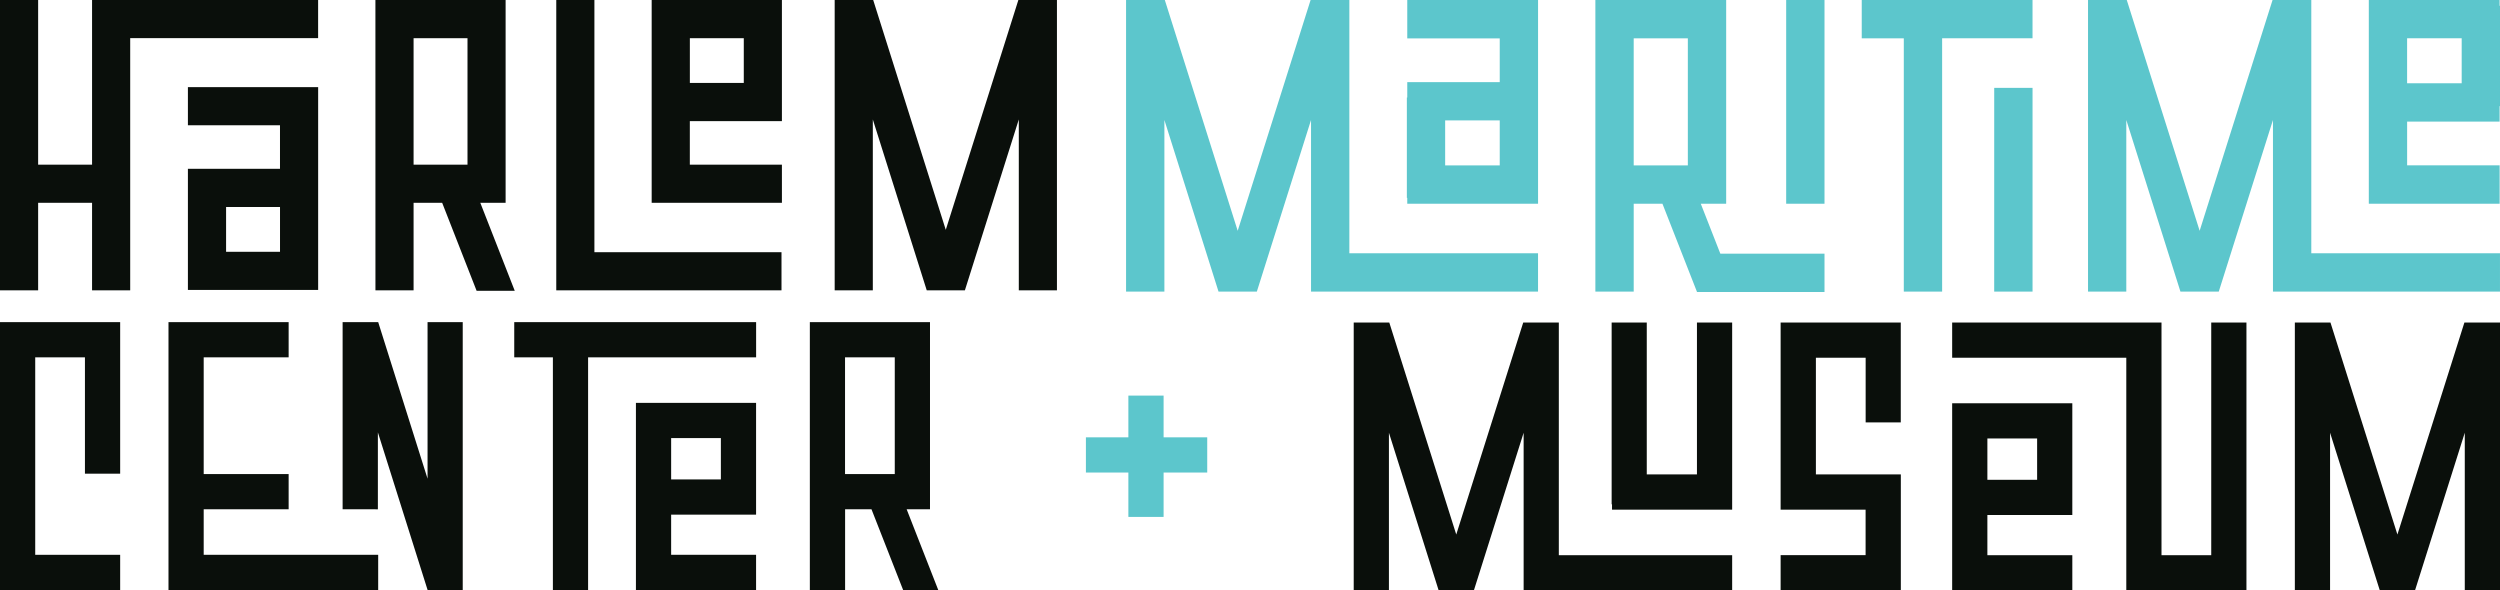
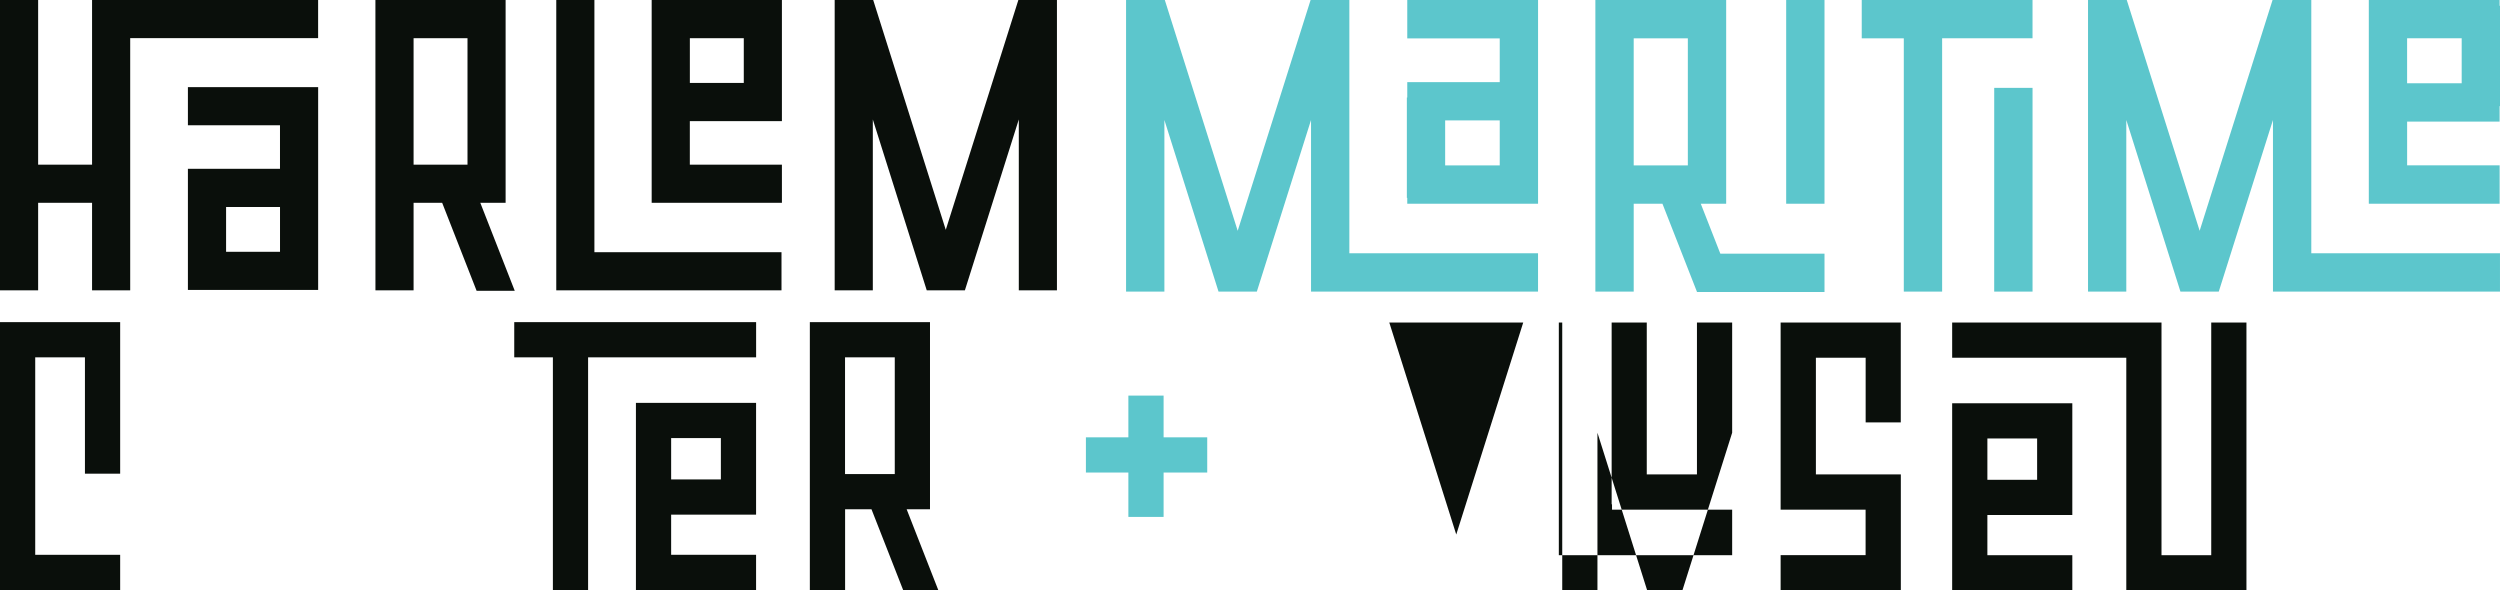
<svg xmlns="http://www.w3.org/2000/svg" width="249.098" height="58.827">
  <g data-name="Harlem maritime center museum horizontal">
    <g data-name="Group 49" fill="#0a0f0b">
      <path data-name="Path 81" d="M0 28.93V0h3.8v16.407h5.373V0h22.524v3.8H12.973v25.128h-3.8v-8.72H3.8v8.72zm31.7-.041H18.723V16.821h9.175v-4.34h-9.175v-3.8H31.7zm-3.8-3.8v-4.463h-5.373v4.463z" />
      <g data-name="Group 48">
        <path data-name="Path 82" d="M37.406 0h12.973v20.21h-2.521l3.43 8.762h-3.8l-3.43-8.762h-2.849v8.72h-3.8zm9.175 16.407v-12.6h-5.372v12.6z" />
        <path data-name="Path 83" d="M77.868 28.93H55.426V0h3.8v25.128h18.642zm.042-8.72H64.932V0h12.977v12.068h-9.175v4.339h9.175zm-3.8-11.944V3.803h-5.373v4.463z" />
        <path data-name="Path 84" d="M87.004 0l7.232 22.9L101.469 0h3.844v28.93h-3.8V11.902L96.14 28.93h-3.8l-5.373-17.028V28.93h-3.8V0z" />
      </g>
    </g>
    <g data-name="Group 50" fill="#5cc6cc">
      <path data-name="Path 85" d="M112.2 29.056V-.003h3.86l7.263 23 7.266-23h3.86v25.24h18.8v3.819H130.63v-17.1l-5.4 17.1h-3.817l-5.394-17.1v17.1zm27.978-9.338v-10h.041V8.183h9.213v-4.36h-9.213V-.003h13.032v20.3h-13.033v-.581zm3.816-7.723v4.485h5.438v-4.483z" />
      <path data-name="Path 86" d="M158.962 29.056V-.003h13.032v20.3h-2.531l1.95 4.978h10.379v3.822h-12.7l-3.448-8.8h-2.862v8.757zm9.213-12.576V3.819h-5.394V16.48zM181.792 0v20.3h-3.819V-.003z" />
      <path data-name="Path 87" d="M185.502-.003h17.017v3.819h-9.007v25.237h-3.819V3.819h-4.191zm13.2 8.757h3.819v20.3H198.7z" />
      <path data-name="Path 88" d="M208.049 29.056V-.003h3.859l7.263 23 7.266-23h3.859v25.24h18.8v3.819h-22.62v-17.1l-5.4 17.1h-3.819l-5.394-17.1v17.1zM236.026-.003h13.032v.581h.041v10h-.041v1.535h-9.214v4.36h9.217v3.824h-13.035zm3.816 3.819v4.481h5.438V3.815z" />
    </g>
    <g data-name="Group 51" fill="#0a0f0b">
      <path data-name="Path 89" d="M0 58.789V32.097h11.973v15.1h-3.51V35.605H3.509v19.676h8.464v3.508z" />
-       <path data-name="Path 90" d="M16.788 32.097H28.76v3.508h-8.464v11.628h8.464v3.509h-8.464v4.536h17.386v3.508H16.788zm17.35 18.648V32.097h3.545l4.918 15.6v-15.6h3.505v26.692h-3.5l-4.955-15.71v7.667z" />
      <path data-name="Path 91" d="M51.239 35.605v-3.508h24.1v3.508H58.597v23.184h-3.508V35.605zm12.124 4.537h11.972v11.137h-8.463v4h8.463v3.508H63.363zm3.509 3.508v4.12h4.955v-4.12z" />
      <path data-name="Path 92" d="M80.692 32.097h11.972v18.648h-2.325l3.163 8.081h-3.5l-3.167-8.081h-2.63v8.044h-3.513zm8.462 15.136V35.605h-4.956v11.628z" />
    </g>
    <path data-name="Path 93" d="M108.199 47.083v-3.508h4.232v-4.158h3.509v4.158h4.347v3.508h-4.347v4.422h-3.509v-4.422z" fill="#5cc6cc" />
    <g data-name="Group 52" fill="#0a0f0b">
-       <path data-name="Path 94" d="M138.427 32.135l6.673 21.126 6.674-21.126h3.546v23.184h17.271v3.508h-20.777v-15.71l-4.958 15.71h-3.509l-4.956-15.71v15.71h-3.508V32.135zm22.156 18.114V32.135h3.5v15.136h5V32.135h3.508v18.648H160.62v-.535z" />
+       <path data-name="Path 94" d="M138.427 32.135l6.673 21.126 6.674-21.126h3.546v23.184h17.271v3.508v-15.71l-4.958 15.71h-3.509l-4.956-15.71v15.71h-3.508V32.135zm22.156 18.114V32.135h3.5v15.136h5V32.135h3.508v18.648H160.62v-.535z" />
      <path data-name="Path 95" d="M177.42 32.135h11.972v9.954h-3.5v-6.446h-4.958v11.628h8.463v11.553H177.42v-3.508h8.467V50.78h-8.467z" />
      <path data-name="Path 96" d="M194.512 35.643v-3.508h20.858v23.184h4.956V32.135h3.508v26.692h-11.972V35.643zm0 4.537h11.972v11.137h-8.463v4h8.464v3.508h-11.973zm3.509 3.508v4.12h4.956v-4.12z" />
-       <path data-name="Path 97" d="M232.205 32.135l6.671 21.126 6.676-21.126h3.546v26.692h-3.509v-15.71l-4.959 15.71h-3.508l-4.956-15.71v15.71h-3.509V32.135z" />
    </g>
  </g>
</svg>